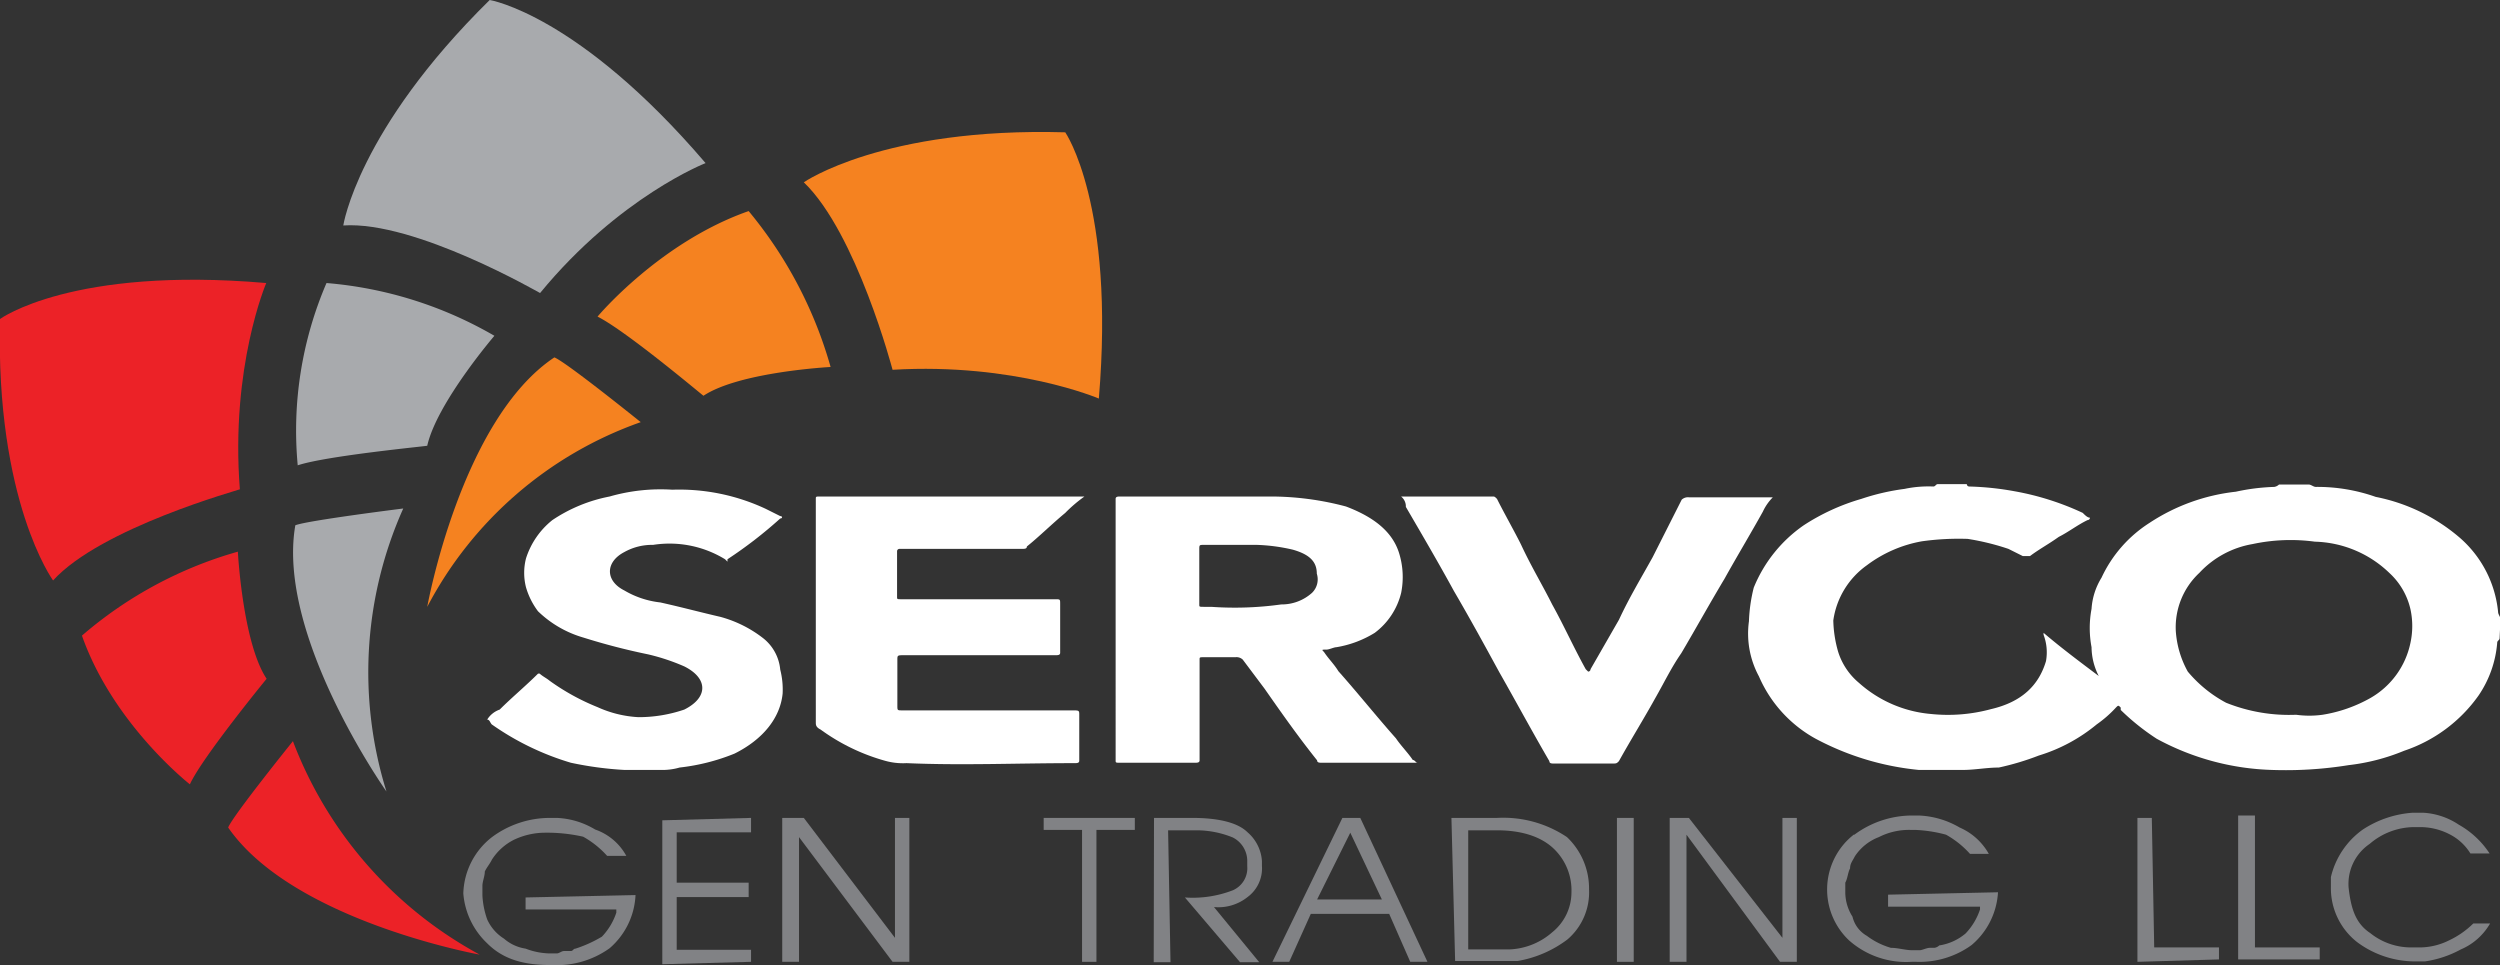
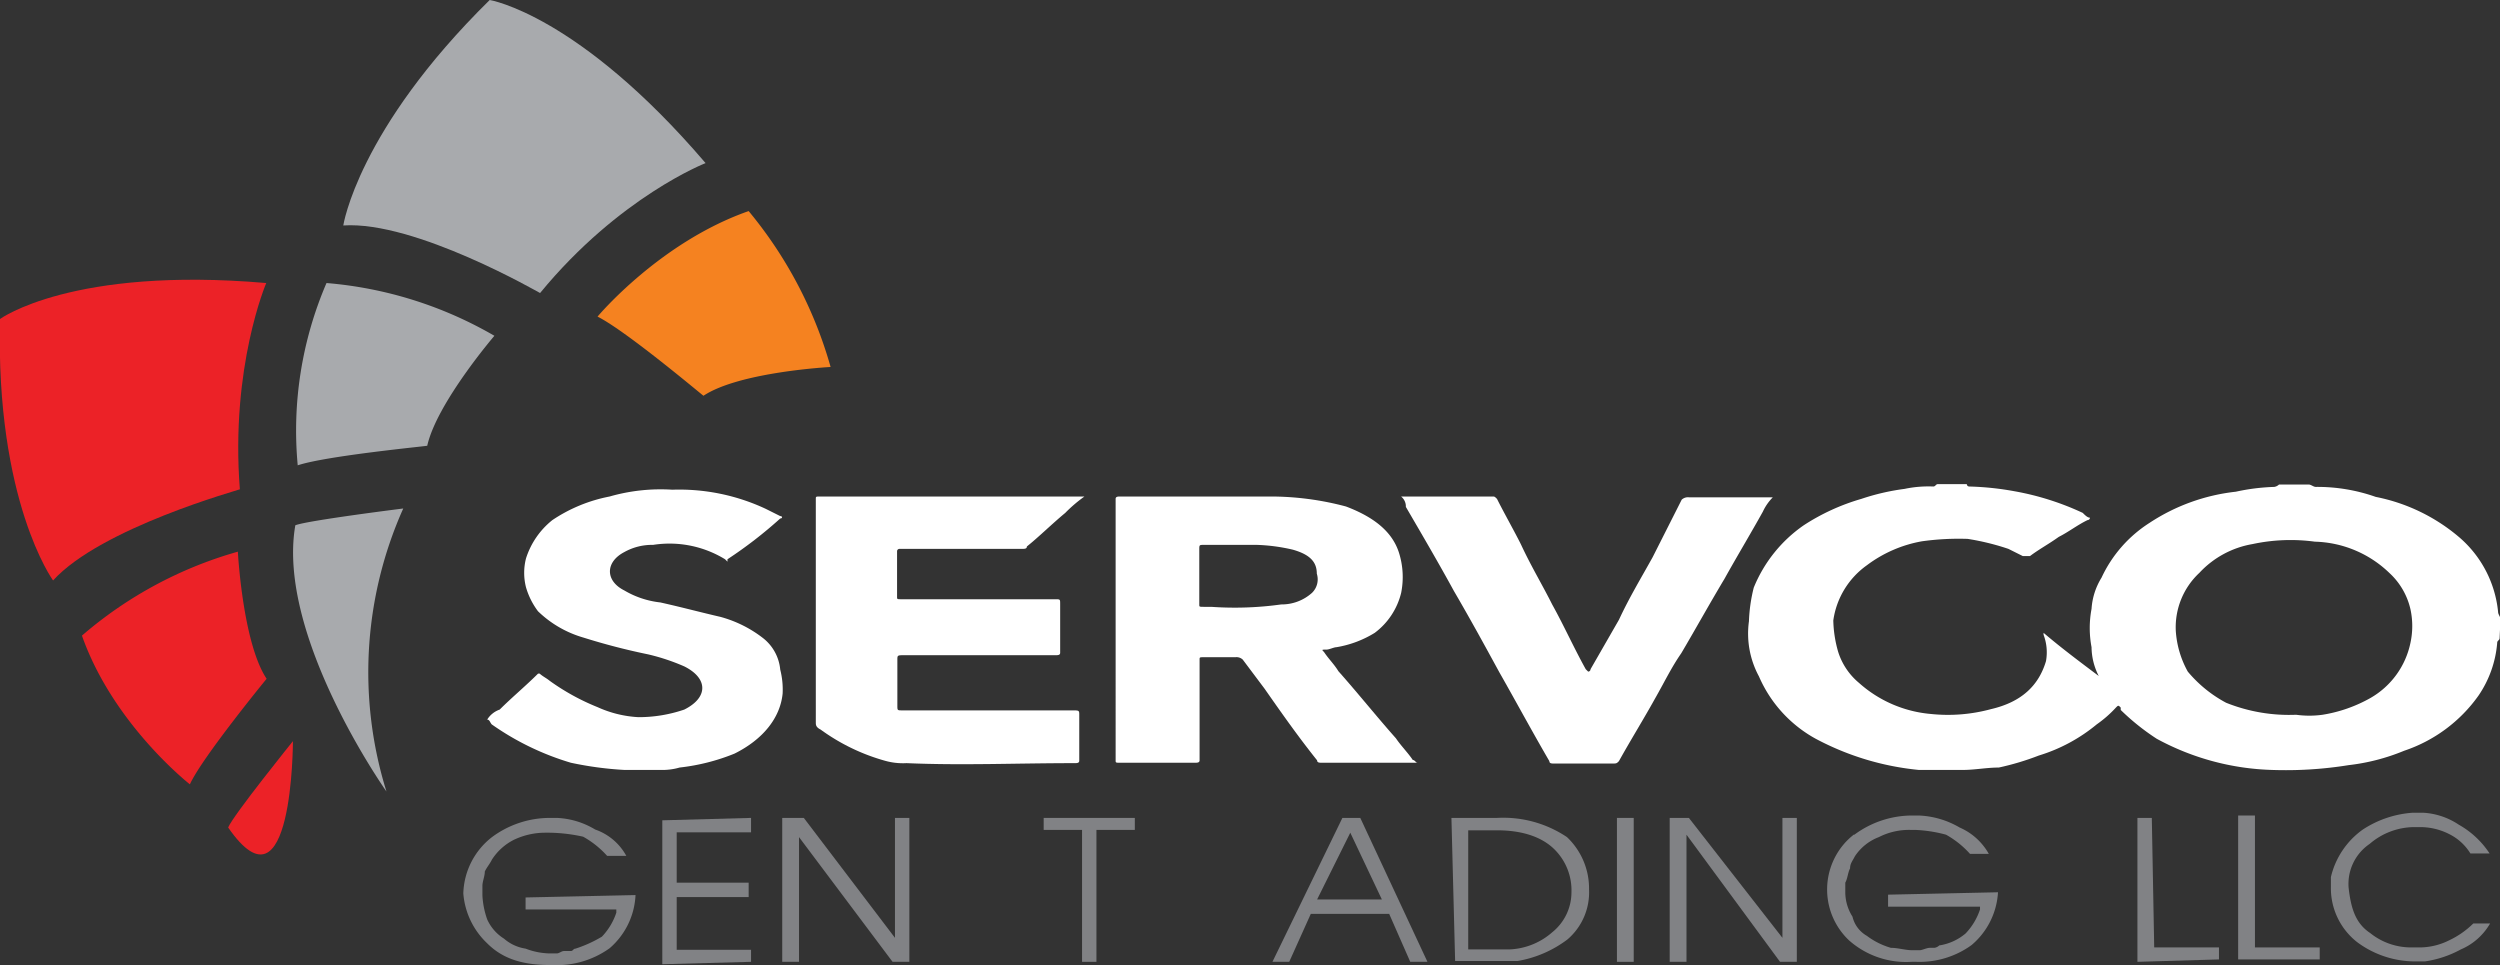
<svg xmlns="http://www.w3.org/2000/svg" id="Layer_1" data-name="Layer 1" viewBox="0 0 250.15 96.57">
  <rect x="0" y="0" width="250.15" height="96.57" fill="#333333" stroke="none" />
  <defs>
    <style>.cls-1{fill:#a8aaad;}.cls-2{fill:#ec2227;}.cls-3{fill:#f58220;}.cls-4{fill:#fff;}.cls-5{fill:#818285;}</style>
  </defs>
  <title>servco trading logo-white</title>
  <path class="cls-1" d="M34.35,22.56S35.79,13,49,0c0,0,8.88,1.44,21.6,16.32,0,0-8.64,3.36-16.56,13C54,29.32,41.55,22.08,34.35,22.56Z" transform="translate(0 0)" />
  <path class="cls-1" d="M29.79,46.56a37.37,37.37,0,0,1,2.88-18.24,40,40,0,0,1,16.8,5.28s-5.76,6.72-6.72,11C42.75,44.64,32.67,45.6,29.79,46.56Z" transform="translate(0 0)" />
  <path class="cls-1" d="M29.55,52.56c1.2-.48,10.8-1.68,10.8-1.68A40.11,40.11,0,0,0,38.67,79.2S27.63,63.6,29.55,52.56Z" transform="translate(0 0)" />
  <path class="cls-2" d="M5.31,58.08S-.45,50.16,0,31.92c0,0,7.2-5.28,26.64-3.6,0,0-3.6,8.4-2.64,20.64C24,49,10.11,52.8,5.31,58.08Z" transform="translate(0 0)" />
  <path class="cls-2" d="M19,78.48s-7.68-6-10.8-14.88a40.88,40.88,0,0,1,15.6-8.4s.48,9.12,2.88,12.72C26.67,67.92,20.19,75.84,19,78.48Z" transform="translate(0 0)" />
-   <path class="cls-2" d="M22.83,82.8c.48-1.2,6.48-8.64,6.48-8.64A40.68,40.68,0,0,0,48,95.52S29.31,92.16,22.83,82.8Z" transform="translate(0 0)" />
-   <path class="cls-3" d="M80.43,18.24s7.92-5.52,26.16-5c0,0,5,7.2,3.36,26.64,0,0-8.4-3.6-20.64-2.88C89.31,37,85.71,23.32,80.43,18.24Z" transform="translate(0 0)" />
+   <path class="cls-2" d="M22.83,82.8c.48-1.2,6.48-8.64,6.48-8.64S29.31,92.16,22.83,82.8Z" transform="translate(0 0)" />
  <path class="cls-3" d="M59.79,31.68S66,24.24,74.91,21.12a42.47,42.47,0,0,1,8.2,15.6S74,37.2,70.39,39.6C70.35,39.6,62.67,33.12,59.79,31.68Z" transform="translate(0 0)" />
-   <path class="cls-3" d="M55.47,35.76c1.2.48,8.64,6.48,8.64,6.48A38.59,38.59,0,0,0,42.75,60.72S46.11,42,55.47,35.76Z" transform="translate(0 0)" />
  <path class="cls-4" d="M250.11,63.84c0,.24-.24.24-.24.48A10.91,10.91,0,0,1,248,69.6a14.92,14.92,0,0,1-7.44,5.52A20.61,20.61,0,0,1,235,76.56a39.5,39.5,0,0,1-7.68.48,25.67,25.67,0,0,1-11.52-3.12,23.2,23.2,0,0,1-3.6-2.88V70.8c-.24-.24-.24-.24-.48,0a11.8,11.8,0,0,1-1.92,1.68A16.73,16.73,0,0,1,204,75.6,26.49,26.49,0,0,1,200,76.8c-1.2,0-2.4.24-3.6.24H192a27.54,27.54,0,0,1-10.32-3.12A13,13,0,0,1,176,67.68a9,9,0,0,1-1-5.52,15.92,15.92,0,0,1,.48-3.36,14,14,0,0,1,5-6.24,21.48,21.48,0,0,1,5.76-2.64,22.77,22.77,0,0,1,4.32-1,11.61,11.61,0,0,1,2.88-.24c.24,0,.24-.24.48-.24h2.88a.24.24,0,0,0,.24.24h0a29.15,29.15,0,0,1,4.56.48,27.49,27.49,0,0,1,6.8,2.16c.24.24.48.48.72.48a.24.24,0,0,1-.24.24h0c-1,.48-1.92,1.2-2.88,1.68-1,.72-1.92,1.2-2.88,1.92h-.72l-1.44-.72a24.79,24.79,0,0,0-4.08-1,26.76,26.76,0,0,0-4.56.24,12.9,12.9,0,0,0-5.52,2.4,8.17,8.17,0,0,0-3.36,5.52,12.15,12.15,0,0,0,.48,3.12A6.62,6.62,0,0,0,186,68.32a12.38,12.38,0,0,0,7.2,3.12,16.41,16.41,0,0,0,6-.48c3.12-.72,4.8-2.4,5.52-4.8a4.94,4.94,0,0,0-.24-2.64v-.2c1.68,1.44,3.6,2.88,5.52,4.32h0a6.43,6.43,0,0,1-.72-2.88,10.33,10.33,0,0,1,0-3.84,6.76,6.76,0,0,1,1-3.12,13,13,0,0,1,4.8-5.48,19.56,19.56,0,0,1,8.64-3.12,20.68,20.68,0,0,1,3.84-.48.88.88,0,0,0,.48-.24H231c.24,0,.48.24.72.24a17.54,17.54,0,0,1,6,1,18.36,18.36,0,0,1,8.4,4.08,11.29,11.29,0,0,1,3.84,7.44c0,.24.24.48.24.72Zm-32.4-.72a9.64,9.64,0,0,0,1.2,4.08,12.86,12.86,0,0,0,3.84,3.12,16.93,16.93,0,0,0,7,1.2,9.72,9.72,0,0,0,2.64,0,14.38,14.38,0,0,0,4.8-1.68,8.29,8.29,0,0,0,4-5.52,7.93,7.93,0,0,0,0-3.36,7.07,7.07,0,0,0-2.12-3.64,11.14,11.14,0,0,0-7.44-3.12,18.17,18.17,0,0,0-6.24.24,9.43,9.43,0,0,0-5.32,2.88A7.44,7.44,0,0,0,217.71,63.12Z" transform="translate(0 0)" />
  <path class="cls-4" d="M48.75,72A2.4,2.4,0,0,1,50,71c1.2-1.2,2.64-2.4,3.84-3.6H54c.24.24.72.48,1,.72a22.67,22.67,0,0,0,4.8,2.64,11.33,11.33,0,0,0,4.08,1A14.12,14.12,0,0,0,68.47,71c2.4-1.2,2.4-3.12,0-4.32a20.84,20.84,0,0,0-3.6-1.2,65.55,65.55,0,0,1-6.48-1.68,10.87,10.87,0,0,1-4.56-2.64,7.41,7.41,0,0,1-1.2-2.4,5.85,5.85,0,0,1,0-2.88,8,8,0,0,1,2.64-3.84A15.55,15.55,0,0,1,61,49.68,18.51,18.51,0,0,1,67.27,49a20.41,20.41,0,0,1,9.36,1.92l1.44.72c.24,0,.24.24,0,.24a43.45,43.45,0,0,1-5.28,4.08v.24l-.24-.24a10.63,10.63,0,0,0-7.2-1.44,5.68,5.68,0,0,0-2.88.72c-1.92,1-1.92,2.88,0,3.84a9,9,0,0,0,3.6,1.2c2.16.48,4.08,1,6,1.44a12.11,12.11,0,0,1,4.32,2.16A4.53,4.53,0,0,1,78.07,67a8.07,8.07,0,0,1,.24,2.4c-.24,2.4-1.92,4.56-4.8,6A20.61,20.61,0,0,1,68,76.8a6.21,6.21,0,0,1-1.92.24h-3.6a34.69,34.69,0,0,1-5.36-.72,27.16,27.16,0,0,1-7.92-3.84C49,72.24,49,72,48.71,72Z" transform="translate(0 0)" />
  <path class="cls-4" d="M141.87,76.32h-9.6c-.24,0-.48,0-.48-.24-1.92-2.4-3.6-4.8-5.28-7.2L124.35,66a.91.91,0,0,0-.72-.24h-3.12c-.48,0-.48,0-.48.24V76.08c0,.24-.24.24-.48.24h-7.44c-.48,0-.48,0-.48-.24V49.92c0-.24.24-.24.48-.24H127a29.28,29.28,0,0,1,7.68,1c2.64,1,4.56,2.4,5.28,4.56a8.07,8.07,0,0,1,.24,4.08,7.09,7.09,0,0,1-2.64,4,10.58,10.58,0,0,1-3.84,1.44c-.24,0-.72.24-1,.24-.48,0-.48,0-.24.24.48.72,1,1.2,1.44,1.92,1.92,2.16,3.84,4.56,5.76,6.72.48.72,1.2,1.44,1.68,2.16C141.63,76.08,141.63,76.32,141.87,76.32ZM120,57.6h0v2.88c0,.24,0,.24.48.24h.72a33.69,33.69,0,0,0,7-.24,4.54,4.54,0,0,0,3.08-1.16,1.88,1.88,0,0,0,.48-1.92c0-1.2-.72-1.92-2.4-2.4a18.22,18.22,0,0,0-3.6-.48h-5.28c-.48,0-.48,0-.48.48Z" transform="translate(0 0)" />
  <path class="cls-4" d="M108.51,49.68a14.33,14.33,0,0,0-1.92,1.64c-1.44,1.2-2.64,2.4-3.84,3.36,0,.24-.24.24-.48.24H90a.24.24,0,0,0-.24.24v4.56c0,.24,0,.24.48.24h15.36c.48,0,.48,0,.48.48v4.88c0,.24-.24.24-.48.24H90.51c-.72,0-.72,0-.72.48V70.6c0,.48,0,.48.48.48h17c.72,0,.72,0,.72.48v4.56c0,.24-.24.24-.48.24-5.76,0-11.28.24-16.8,0a6.56,6.56,0,0,1-2.16-.24A20.14,20.14,0,0,1,82.11,73c-.48-.24-.48-.48-.48-.72V49.92c0-.24,0-.24.48-.24Z" transform="translate(0 0)" />
  <path class="cls-4" d="M140.19,49.68h9.12c.24,0,.24,0,.48.24.72,1.44,1.68,3.12,2.4,4.56,1,2.16,2.16,4.08,3.12,6,1.2,2.16,2.16,4.32,3.36,6.48h0l.24.24a.24.24,0,0,0,.24-.24h0L162,62c1-2.16,2.16-4.08,3.36-6.24L168.27,50a.91.91,0,0,1,.72-.24h8.4a5,5,0,0,0-1,1.44c-1.2,2.16-2.64,4.56-3.84,6.72-1.44,2.4-2.88,5-4.32,7.44-1,1.44-1.68,2.88-2.64,4.56-1.2,2.16-2.4,4.08-3.6,6.24-.24.24-.24.24-.72.24h-5.76c-.24,0-.48,0-.48-.24-1.68-2.88-3.36-6-5-8.88-1.44-2.64-2.88-5.28-4.56-8.16-1.44-2.64-3.12-5.52-4.8-8.4A1.26,1.26,0,0,0,140.19,49.68Z" transform="translate(0 0)" />
  <path class="cls-5" d="M49.23,83.76A9.72,9.72,0,0,1,55,81.84h.72A8.06,8.06,0,0,1,59.55,83a5.67,5.67,0,0,1,3.12,2.64H60.75a9.27,9.27,0,0,0-2.4-1.92A16.55,16.55,0,0,0,55,83.32h-.48a7.31,7.31,0,0,0-3.12.72A5.63,5.63,0,0,0,49.23,86c-.24.48-.48.72-.72,1.2,0,.48-.24,1-.24,1.44v.72h0v.24a8.53,8.53,0,0,0,.48,2.4,4.41,4.41,0,0,0,1.68,1.92,4.26,4.26,0,0,0,2.16,1,7.08,7.08,0,0,0,2.4.48h.72c.24,0,.48-.24.72-.24h.68c.24,0,.24-.24.48-.24a12.82,12.82,0,0,0,2.64-1.2,6.4,6.4,0,0,0,1.44-2.4V91H52.59v-1.2l11-.24A7.46,7.46,0,0,1,61,94.88a9.05,9.05,0,0,1-5.76,1.68H55c-2.88,0-4.8-.72-6.24-2.16a7.7,7.7,0,0,1-2.4-5A7.38,7.38,0,0,1,49.23,83.76Z" transform="translate(0 0)" />
  <polygon class="cls-5" points="66.27 82.08 75.15 81.84 75.15 83.28 67.71 83.28 67.71 88.32 74.91 88.32 74.91 89.76 67.71 89.76 67.71 95.04 75.15 95.04 75.15 96.24 66.27 96.48 66.27 82.08" />
  <polygon class="cls-5" points="78.27 96.24 78.27 81.84 80.43 81.84 89.55 93.84 89.55 81.84 90.99 81.84 90.99 96.24 89.31 96.24 79.95 83.76 79.95 96.24 78.27 96.24" />
  <polygon class="cls-5" points="108.27 83.04 104.43 83.04 104.43 81.84 113.55 81.84 113.55 83.04 109.71 83.04 109.71 96.24 108.27 96.24 108.27 83.04" />
-   <path class="cls-5" d="M115.47,81.84h3.84c2.64,0,4.56.48,5.52,1.44a4.15,4.15,0,0,1,1.44,2.88h0v.48a3.57,3.57,0,0,1-1.44,3.12,4.68,4.68,0,0,1-3.36,1L126,96.28h-1.92l-5.52-6.48a11.09,11.09,0,0,0,4.8-.72,2.41,2.41,0,0,0,1.44-2.4V86.2a2.64,2.64,0,0,0-1.44-2.4,9.63,9.63,0,0,0-3.6-.72h-2.88l.24,13.2h-1.68Z" transform="translate(0 0)" />
  <path class="cls-5" d="M136.11,81.84l6.72,14.4h-1.72L139,91.44h-7.84L129,96.24h-1.68l7-14.4ZM131.79,90h6.48l-3.16-6.68Z" transform="translate(0 0)" />
  <path class="cls-5" d="M145.23,81.84h4.56a11.43,11.43,0,0,1,7,1.92A7.08,7.08,0,0,1,159,89a6.2,6.2,0,0,1-2.16,5,11.49,11.49,0,0,1-5,2.16h-6.24ZM146.91,95H151a6.89,6.89,0,0,0,4.32-1.72,5.13,5.13,0,0,0,1.92-4A5.76,5.76,0,0,0,155.55,85c-1.2-1.2-3.12-1.92-5.76-1.92h-2.88Z" transform="translate(0 0)" />
  <rect class="cls-5" x="161.79" y="81.84" width="1.68" height="14.4" />
  <polygon class="cls-5" points="167.07 96.24 167.07 81.84 168.99 81.84 178.35 93.84 178.35 81.84 179.79 81.84 179.79 96.24 178.11 96.24 168.75 83.52 168.75 96.24 167.07 96.24" />
  <path class="cls-5" d="M185.55,83.52a9.72,9.72,0,0,1,5.76-1.92H192a8.75,8.75,0,0,1,4.08,1.2A6.15,6.15,0,0,1,199,85.44h-1.88a9.27,9.27,0,0,0-2.4-1.92,13.78,13.78,0,0,0-3.12-.48h-.48a6.65,6.65,0,0,0-3.12.72,5,5,0,0,0-2.4,1.92c-.24.48-.48.72-.48,1.2-.24.48-.24,1-.48,1.44v1a4.56,4.56,0,0,0,.72,2.4,3,3,0,0,0,1.44,1.92,7.41,7.41,0,0,0,2.4,1.2c.72,0,1.44.24,2.16.24h.72c.24,0,.72-.24,1-.24h.48a.88.88,0,0,0,.48-.24,5.32,5.32,0,0,0,2.64-1.2,6.4,6.4,0,0,0,1.44-2.4v-.28h-9.2v-1.2l11-.24a7.46,7.46,0,0,1-2.64,5.28,8.86,8.86,0,0,1-5.52,1.68h-.48A8.61,8.61,0,0,1,185,94.08a7,7,0,0,1-.25-9.9,7.63,7.63,0,0,1,.73-.66Z" transform="translate(0 0)" />
  <polygon class="cls-5" points="222.03 94.8 222.03 96 213.87 96.24 213.87 81.84 215.31 81.84 215.55 94.8 222.03 94.8" />
  <polygon class="cls-5" points="232.11 94.8 232.11 96 223.95 96 223.95 81.6 225.63 81.6 225.63 94.8 232.11 94.8" />
  <path class="cls-5" d="M236.43,83a10.42,10.42,0,0,1,5-1.68h1a7.12,7.12,0,0,1,3.6,1.2,8.94,8.94,0,0,1,3.08,2.88h-1.92a5.2,5.2,0,0,0-2.08-1.92,6.43,6.43,0,0,0-2.88-.72h-.72a6.9,6.9,0,0,0-4.4,1.68A4.84,4.84,0,0,0,235,88.8c.24,2.16.72,3.6,2.16,4.56a6.53,6.53,0,0,0,4.08,1.44h.72a6.65,6.65,0,0,0,3.12-.72,8.73,8.73,0,0,0,2.4-1.68h1.68A6.15,6.15,0,0,1,246.23,95a10.7,10.7,0,0,1-3.6,1.2h-1a9.72,9.72,0,0,1-5.76-1.92,6.84,6.84,0,0,1-2.64-5.52v-1A8.11,8.11,0,0,1,236.43,83Z" transform="translate(0 0)" />
</svg>